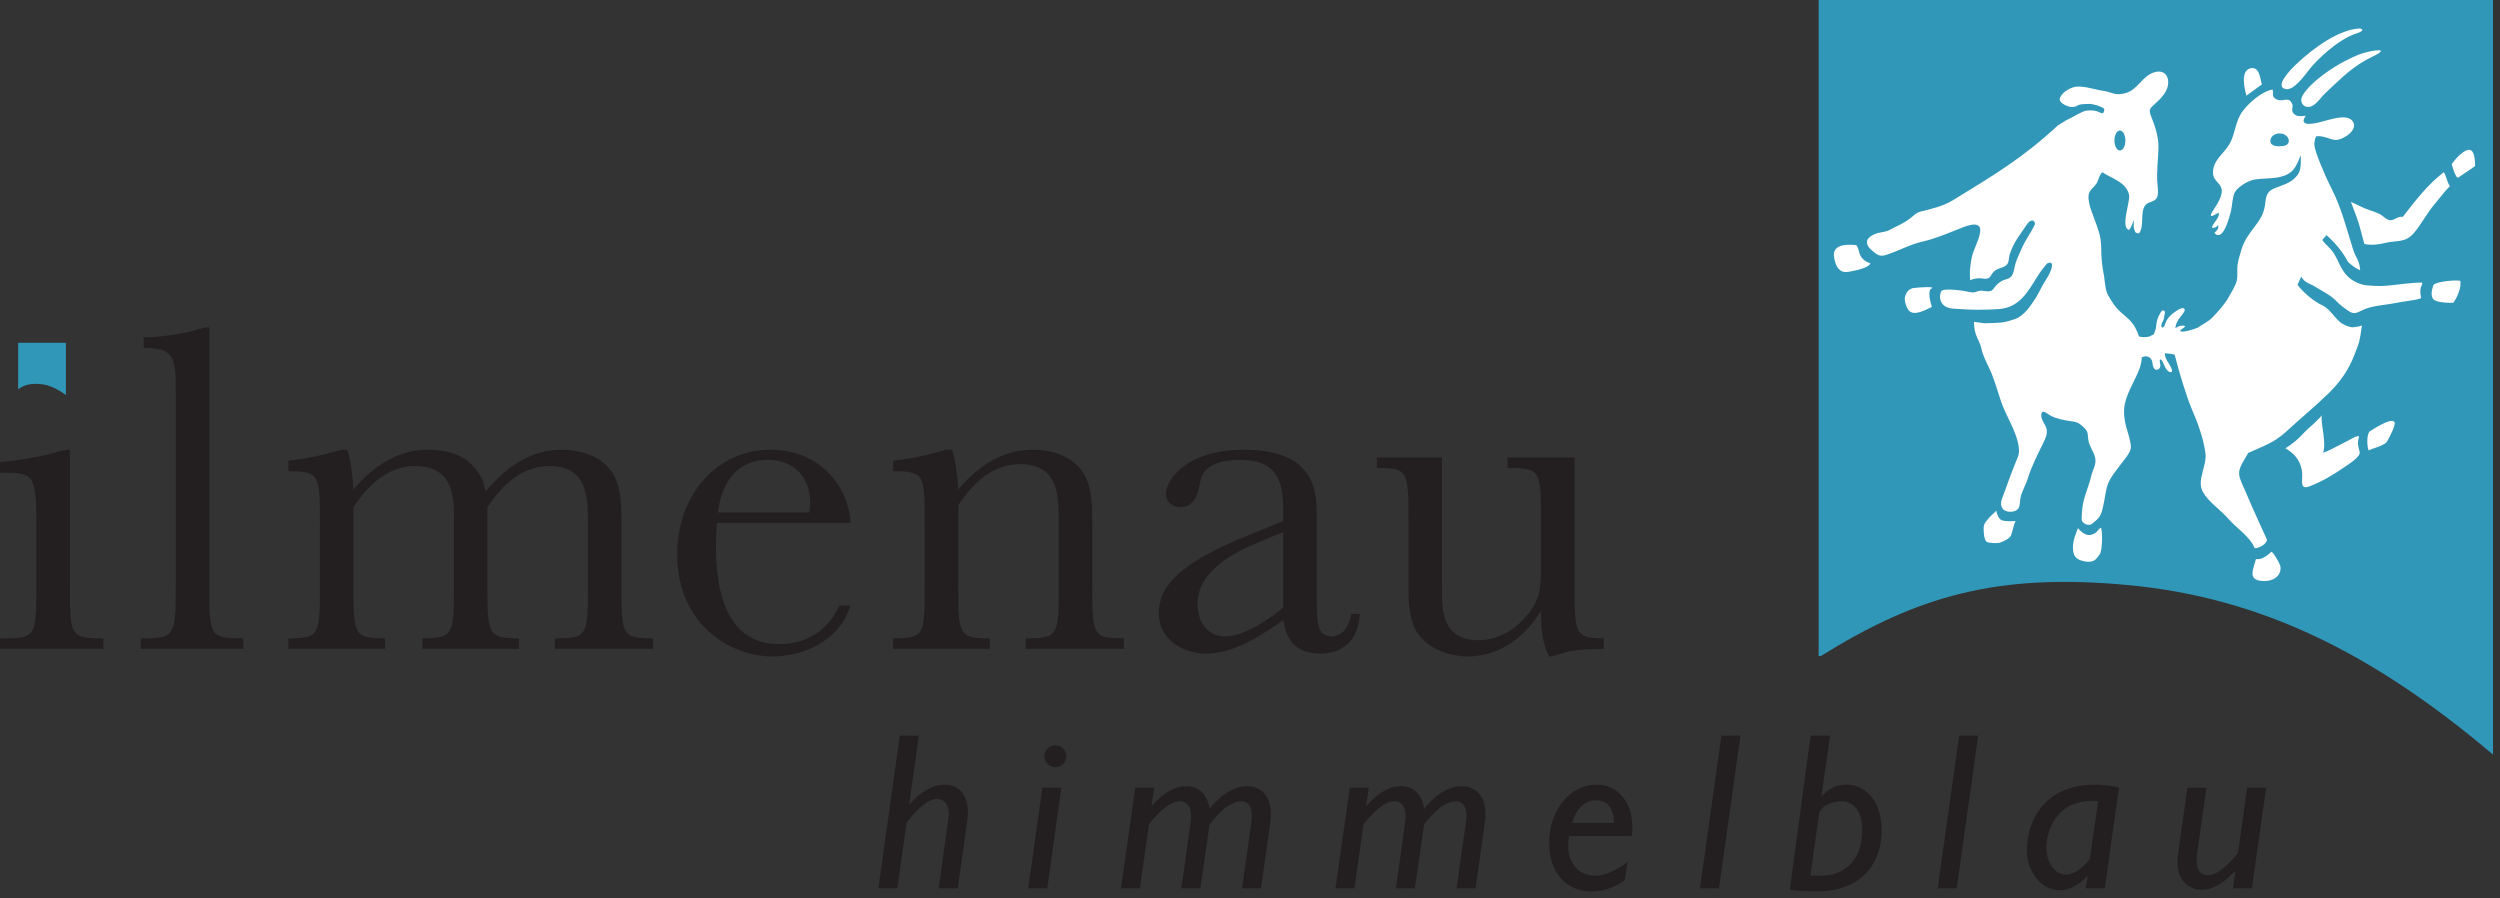
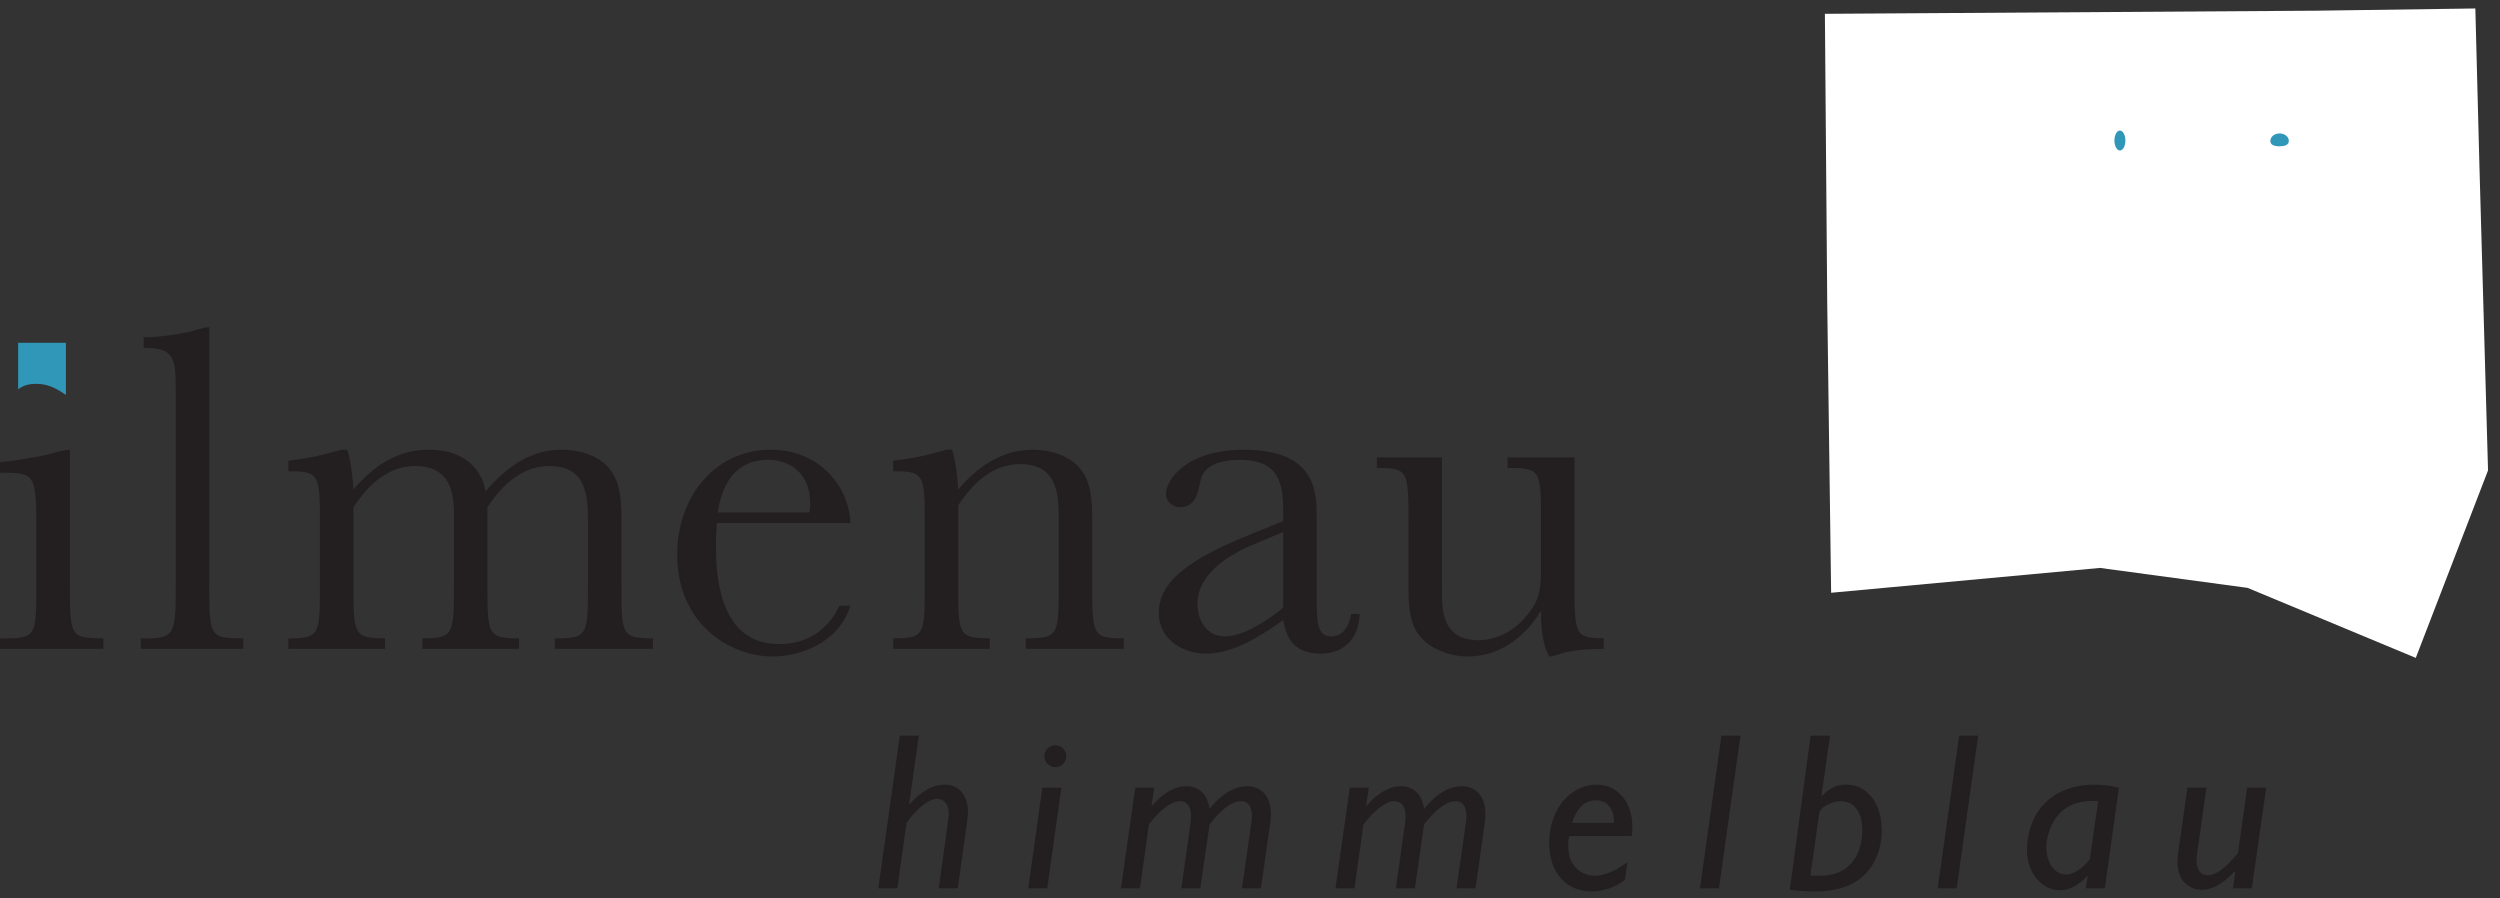
<svg xmlns="http://www.w3.org/2000/svg" width="100%" height="100%" viewBox="0 0 348 125" version="1.1" xml:space="preserve" style="fill-rule:evenodd;clip-rule:evenodd;stroke-linejoin:round;stroke-miterlimit:1.414;">
  <rect x="0" y="0" width="348" height="125" fill="#333333" stroke="none" />
  <path d="M254.024,1.924l0.326,40.24l0.543,40.349l37.421,-3.459l20.547,2.777l23.416,9.748l10.057,-26.1l-1.203,-42.513l-0.565,-21.787l-22.135,0.31l-68.407,0.435Z" style="fill:#fff;fill-rule:nonzero;" />
  <path d="M0,64.337c1.732,-0.134 3.531,-0.467 6.062,-0.933c1,-0.199 2.599,-0.8 3.664,-0.8l0,18.587c0,7.395 0,7.662 4.664,7.662l0,1.465l-14.39,0l0,-1.465l1.132,0c3.931,0 3.931,-0.733 3.931,-7.662l0,-8.06c0,-7.33 -0.399,-7.33 -5.063,-7.33l0,-1.464Z" style="fill:#231f20;fill-rule:nonzero;" />
  <path d="M20.003,46.949c2.531,0 5.33,-0.533 6.262,-0.733c0.8,-0.2 1.999,-0.667 2.865,-0.667l0,35.642c0,7.462 0,7.662 4.729,7.662l0,1.465l-14.256,0l0,-1.465l0.867,0c3.93,0 3.996,-0.733 3.996,-7.662l0,-26.381c0,-4.93 -0.066,-6.396 -4.463,-6.396l0,-1.465Z" style="fill:#231f20;fill-rule:nonzero;" />
  <path d="M67.852,81.191c0,7.195 0,7.662 4.397,7.662l0,1.465l-13.457,0l0,-1.465c4.397,0 4.397,-0.534 4.397,-7.662l0,-7.927c0,-2.932 0.533,-8.395 -5.396,-8.395c-4.464,0 -7.262,3.731 -8.594,5.73l0,10.592c0,7.195 0,7.662 4.396,7.662l0,1.465l-13.456,0l0,-1.465c4.396,0 4.396,-0.4 4.396,-7.662l0,-7.927c0,-7.262 0,-7.662 -4.396,-7.662l0,-1.465c3.33,-0.4 4.93,-0.867 6.661,-1.333c0.067,0 0.534,-0.133 0.667,-0.2l0.866,0c0.533,1.533 0.8,4.131 0.866,5.529c2.798,-3.33 6.262,-5.529 10.326,-5.529c1.732,0 5.129,0.2 7.062,3.197c0.866,1.333 0.732,1.667 0.998,2.599c3.198,-3.73 6.53,-5.796 10.593,-5.796c1.733,0 5.263,0.401 7.061,3.197c1.2,1.866 1.267,4.331 1.267,7.063l0,8.327c0,7.262 0,7.662 4.396,7.662l0,1.465l-13.656,0l0,-1.465c4.596,0 4.596,-0.334 4.596,-7.662l0,-8.327c0,-3.531 0,-7.995 -5.396,-7.995c-4.464,0 -7.262,3.731 -8.594,5.73l0,10.592Z" style="fill:#231f20;fill-rule:nonzero;" />
  <path d="M99.928,71.331c0.267,-1.733 1.133,-7.328 7.063,-7.328c2.663,0 5.794,1.667 5.794,6.063c0,0.6 -0.065,0.865 -0.133,1.265l-12.724,0Zm16.921,12.992c-2.465,5.196 -6.994,5.329 -8.46,5.329c-8.594,0 -8.727,-10.393 -8.727,-13.791c0,-1.132 0.066,-2.131 0.133,-3.064l18.587,0c-0.2,-4.996 -4.197,-10.193 -11.126,-10.193c-7.528,0 -12.991,6.33 -12.991,14.59c0,9.726 7.396,14.19 13.258,14.19c3.53,0 9.06,-1.599 10.859,-7.061l-1.533,0Z" style="fill:#231f20;fill-rule:nonzero;" />
  <path d="M124.327,64.137c3.331,-0.4 4.929,-0.867 6.661,-1.333c0.067,0 0.533,-0.133 0.666,-0.2l0.868,0c0.532,1.533 0.799,4.131 0.865,5.529c2.798,-3.33 6.262,-5.529 10.326,-5.529c1.732,0 5.262,0.401 7.062,3.197c1.199,1.866 1.265,4.331 1.265,7.063l0,8.327c0,7.262 0,7.662 4.398,7.662l0,1.465l-13.657,0l0,-1.465c4.595,0 4.595,-0.334 4.595,-7.662l0,-8.594c0,-3.53 0,-7.994 -5.395,-7.994c-4.463,0 -7.261,3.73 -8.594,5.729l0,10.859c0,7.195 0,7.662 4.397,7.662l0,1.465l-13.457,0l0,-1.465c4.398,0 4.398,-0.4 4.398,-7.662l0,-7.927c0,-7.262 0,-7.662 -4.398,-7.662l0,-1.465Z" style="fill:#231f20;fill-rule:nonzero;" />
  <path d="M178.62,74.063l0,10.526c-1.132,0.933 -5.063,3.997 -8.06,3.997c-2.599,0 -3.864,-2.198 -3.864,-4.53c0,-4.464 4.93,-7.128 8.394,-8.527l3.53,-1.466Zm-5.063,0.533c-9.192,3.73 -12.257,6.929 -12.257,10.726c0,3.863 3.597,5.662 6.595,5.662c3.664,0 7.461,-2.331 10.725,-4.663c0.334,1.599 0.866,4.663 5.198,4.663c3.663,0 5.329,-2.531 5.462,-5.529l-1.2,0c-0.465,2.732 -1.931,3.131 -2.73,3.131c-2.065,0 -2.065,-1.999 -2.065,-5.863l0,-10.792c0,-3.264 0,-9.327 -10.127,-9.327c-8.194,0 -10.858,4.33 -10.858,6.13c0,1.199 0.998,1.865 1.998,1.865c2.198,0 2.53,-2.266 2.797,-3.665c0.467,-2.331 3.132,-2.931 5.464,-2.931c5.462,0 6.061,3.265 6.061,7.196l0,1.332l-5.063,2.065Z" style="fill:#231f20;fill-rule:nonzero;" />
  <path d="M219.175,63.67l0,17.455c0,7.128 0,7.728 4.063,7.728l0,1.465c-2.331,0.067 -3.264,0.067 -4.93,0.399c-0.798,0.135 -1.931,0.667 -2.664,0.667c-1.066,-1.932 -1.133,-4.663 -1.133,-6.196l-0.133,0c-1.666,2.865 -5.197,6.196 -10.06,6.196c-2.398,0 -5.595,-0.999 -7.128,-3.464c-1.132,-1.799 -1.132,-4.73 -1.132,-6.063l0,-9.06c0,-7.261 0,-7.661 -4.398,-7.661l0,-1.466l9.062,0l0,18.454c0,2.797 0,6.994 5.128,6.994c1.133,0 4.064,-0.333 6.596,-3.33c1.999,-2.332 2.065,-3.998 2.065,-6.929l0,-6.062c0,-7.395 0,-7.661 -4.664,-7.661l0,-1.466l9.328,0Z" style="fill:#231f20;fill-rule:nonzero;" />
  <path d="M295.099,20.949c0.419,0 0.758,-0.624 0.756,-1.388c-0.003,-0.773 -0.344,-1.388 -0.765,-1.388c-0.422,0.002 -0.764,0.618 -0.764,1.391c0.003,0.764 0.347,1.386 0.773,1.385Z" style="fill:#3197b9;fill-rule:nonzero;" />
  <path d="M317.316,18.574c-0.714,0.001 -1.285,0.468 -1.285,1.046c0.001,0.576 0.575,0.744 1.286,0.743c0.716,-0.005 1.289,-0.171 1.287,-0.752c-0.002,-0.578 -0.575,-1.04 -1.288,-1.037Z" style="fill:#3197b9;fill-rule:nonzero;" />
-   <path d="M253.154,0l0,91.32l0.304,0c13.371,-8.314 24.478,-11.604 42.823,-9.873c18.436,1.739 34.04,9.452 50.749,23.593l0,-105.04l-93.876,0Zm81.302,30.2c1.714,-2.201 3.52,-4.572 5.728,-6.234c0.336,0.52 0.437,1.358 0.832,1.944c-0.756,0.763 -1.342,1.595 -2.12,2.505c-1.048,1.231 -1.902,2.899 -2.934,4.083c-1.169,1.34 -2.399,0.938 -3.897,1.306c-1.068,0.26 -1.908,0.348 -2.939,0.168c-0.336,-1.104 -0.648,-2.604 -1.042,-3.642l-0.837,-2.237c-0.029,-0.019 -0.04,-0.031 -0.012,-0.03l0.012,0.03c0.118,0.077 0.671,0.304 1.191,0.575c0.869,0.455 1.82,0.674 2.704,1.074c0.643,0.286 1.088,0.971 1.693,0.918c0.523,-0.05 1.022,-0.617 1.621,-0.46Zm-3.19,-23.206c0.639,0.243 -1.09,0.845 -2.383,1.626c-1.992,1.2 -3.527,2.779 -5.251,4.399c-0.663,0.629 -1.445,1.96 -2.437,1.867c-0.739,-0.071 -1.105,-0.859 -0.676,-1.591c1.104,-1.88 4.148,-3.906 5.957,-4.829c1.725,-0.88 2.249,-1.012 3.025,-1.221c0.929,-0.249 1.765,-0.251 1.765,-0.251Zm-11.672,1.987c2.755,-2.621 6.044,-4.77 8.656,-5.003c0.67,-0.064 0.97,0.329 -0.232,0.673c-2.676,0.875 -5.555,3.771 -6.444,4.874c-0.726,0.9 -2.207,3.054 -3.352,2.878c-1.806,-0.28 0.777,-2.855 1.372,-3.422Zm-6.303,0.52c1.272,-0.258 1.306,1.489 1.568,2.242l-2.153,1.57c-0.185,-0.617 -0.967,-3.493 0.585,-3.812Zm-55.954,28.335c-2.002,0.417 -2.068,-2.432 -2.068,-2.432c0.086,-1.556 2.286,-1.354 3.119,-1.286c0.402,0.485 0.294,0.917 0.596,1.483c0.288,0.541 0.846,0.901 1.381,1.052c-0.323,0.729 -2.353,1.045 -3.028,1.183Zm11.509,2.335c-0.671,0.341 0.071,2.549 0.071,2.549c-0.786,0.356 -2.532,1.412 -3.256,0.437c-0.333,-0.45 -0.662,-1.423 -0.45,-1.97c0.2,-0.527 0.4,-0.844 1.015,-1.076c0.96,-0.123 3.29,-0.281 2.62,0.06Zm11.35,33.468c-0.09,0.305 -0.19,0.869 -0.398,1.104c-0.263,0.304 -0.791,0.546 -1.286,0.759c-0.427,0.189 -1.718,0.086 -1.934,-0.06c-0.446,-0.302 -0.47,-1.573 -0.451,-2.031c0.024,-0.606 0.501,-1.014 0.864,-1.457c0.26,-0.308 0.67,-0.563 0.873,-0.88c0.009,0.088 0.213,0.969 0.656,1.279c0.442,0.304 2.053,0.173 2.053,0.173c-0.177,0.317 -0.273,0.751 -0.377,1.113Zm12.1,3.491c-0.156,0.213 -0.465,0.67 -0.664,0.811c-0.41,0.289 -0.929,0.303 -1.38,0.217c-0.818,-0.16 -1.499,-0.411 -1.651,-1.346c-0.107,-0.69 -0.024,-1.38 0.189,-2.036c0.085,-0.268 0.489,-1.385 0.475,-1.25c0,0 0.852,1.157 1.806,0.926c0.957,-0.235 1.06,-0.986 1.397,-0.974c0.218,0.588 0.191,3.132 -0.172,3.652Zm22.541,3.737c-1.998,-0.16 -1.161,-1.667 -0.811,-3.04c0,0 0.475,0.061 0.825,-0.096c0.354,-0.154 0.913,-0.497 1.294,-0.9c0.188,-0.198 1.165,1.554 1.272,1.916c0.254,1.277 -0.842,2.261 -2.58,2.12Zm11.542,-15.867c-1.508,1.051 -3.191,2.055 -4.904,2.703c-1.542,0.577 -0.828,-1.079 -1.062,-2.28c-0.277,-1.418 -1.103,-2.356 -2.284,-3.01c0.989,-0.631 1.828,-1.32 2.642,-2.232c0.321,-0.362 2.367,-2.068 2.399,-2.399c-0.122,1.386 0.699,3.892 0.201,5.246c0.775,-0.258 1.856,-0.869 2.618,-1.244c0.826,-0.407 2.249,-1.296 2.383,-1.026c-0.25,0.998 -0.151,1.251 0.095,2.164c0.174,0.639 -1.545,1.699 -2.088,2.078Zm5.811,-3.413c-0.677,0.569 -1.736,0.761 -2.488,1.103c-0.192,-0.555 -0.301,-1.932 0.098,-2.586c0,0 3.178,-2.193 3.533,-1.305c0.117,0.294 -0.44,1.655 -1.143,2.788Zm4.815,-20.125c0.003,0.148 -1.045,0.319 -1.484,0.379c-0.844,0.111 -1.748,0.289 -2.566,0.429c-1.297,0.223 -2.927,0.316 -4.12,0.913c-0.792,0.398 -1.178,0.601 -1.9,0.117c-0.622,-0.418 -1.195,-0.837 -1.694,-1.367c-0.832,-0.878 -1.92,-1.359 -2.893,-1.974c-0.909,-0.577 -1.469,-0.525 -2.025,-1.449l-0.508,1.143c0.786,1.05 2.238,2.284 3.378,2.815c1.115,0.518 1.546,1.486 2.502,2.333c0.417,0.371 1.199,0.704 1.732,0.769c1.002,-0.086 1.351,-0.263 1.351,-0.263c-0.324,2.269 -0.295,2.147 -1.022,4.034c-0.814,2.136 -1.986,3.815 -3.605,5.397c-1.898,1.85 -3.96,3.541 -5.931,5.355c-1.719,1.577 -3.216,2.02 -5.27,2.958c-0.498,0.93 -1.324,1.984 -1.27,2.905c0.047,0.773 0.605,1.769 0.916,2.516c0.984,2.373 2.967,6.645 2.967,6.645c-0.038,0.655 -1.147,1.201 -1.707,1.196c-0.67,-1.641 -2.543,-2.793 -3.696,-4.124c-1.068,-1.234 -2.709,-2.283 -3.514,-3.702c-0.936,-1.641 0.613,-3.639 0.347,-5.462c-0.307,-2.108 -1.065,-4.162 -1.912,-6.124c-0.761,-1.763 -1.858,-5.48 -2.367,-7.524c-0.267,-0.07 -0.519,-0.134 -0.797,-0.156c-0.181,-0.014 -0.379,-0.012 -0.551,-0.055c-0.058,0.219 0.043,0.511 0.129,0.717c0.187,0.451 0.524,0.829 0.716,1.288c0.091,0.212 0.279,0.598 -0.047,0.633c-0.267,0.03 -0.551,-0.336 -0.692,-0.529c-0.128,-0.167 -0.537,-1.353 -0.754,-1.238c-0.18,0.097 -0.026,0.541 -0.006,0.692c0.036,0.293 -0.025,0.556 -0.311,0.689c-0.605,0.278 -0.75,-0.567 -0.793,-0.961c-0.058,-0.574 -0.563,-0.949 -1.097,-0.839c-0.131,0.026 -0.247,0.066 -0.368,0.103c-0.034,0.568 -0.146,1.13 -0.346,1.655c-0.661,1.735 -1.955,3.6 -2.118,5.49c-0.074,0.869 0.086,1.836 0.311,2.646c0.203,0.73 0.685,2.1 0.619,2.845c-0.065,0.747 -1.155,1.912 -1.577,2.505c-0.575,0.802 -1.224,1.517 -1.591,2.471c-0.35,0.901 -0.409,1.949 -0.632,2.876c-0.098,0.41 -0.195,0.965 -0.362,1.342c-0.247,0.555 -0.535,0.761 -0.84,1.023c-0.307,0.254 -0.568,0.588 -1.053,0.462c-0.235,-0.061 -0.386,-0.088 -0.716,-0.46c-0.137,-0.147 -0.023,-1.39 -0.003,-1.599c0.153,-1.762 0.783,-2.754 1.294,-4.825c0.21,-0.856 0.715,-1.522 0.518,-2.422c-0.191,-0.88 -0.852,-1.623 -0.96,-2.55c-0.115,-1.025 0.002,-1.142 -0.862,-1.901c-0.599,-0.527 -0.867,-0.548 -1.588,-0.653c-0.916,-0.136 -1.898,-0.315 -2.728,-0.732c-0.531,-0.263 -1.325,-1.123 -1.37,-0.058c-0.026,0.627 0.635,1.298 0.751,1.916c0.132,0.687 -0.19,1.337 -0.475,1.918c-0.79,1.627 -1.606,3.192 -2.154,4.958c-0.28,0.907 -0.799,1.706 -1.003,2.633c-0.163,0.736 0.047,1.562 -0.756,1.858c-0.605,0.228 -1.476,0.156 -1.805,-0.419c-0.393,-0.69 0.033,-1.369 0.28,-2.075c0.599,-1.702 1.219,-3.366 1.908,-5.015c0.458,-1.088 -0.172,-2.798 -0.638,-3.893c-0.58,-1.349 -1.306,-2.609 -1.758,-4.005c-0.381,-1.156 -0.736,-2.345 -1.151,-3.442c-0.474,-1.258 -1.256,-2.473 -1.53,-3.752c-0.278,-1.282 -1.026,-1.708 -1.031,-3.72l1.438,0.204c0.751,-0.029 1.552,-0.029 2.365,-0.103c0.592,-0.054 1.307,-0.282 1.866,-0.468c1.28,-0.427 2.26,-1.891 2.984,-3.049c0.478,-0.761 0.74,-1.478 1.224,-2.209c1.24,-1.87 1.303,-3.014 0.274,-2.474c-0.471,0.564 -0.922,1.137 -1.298,1.742c-1.304,2.086 -2.478,4.378 -5.398,4.583c-0.791,0.056 -1.942,0.103 -3.021,0.094c-1.062,-0.006 -2.237,-0.087 -3.305,-0.152c-2.297,-0.148 -1.968,-2.248 -1.572,-2.522c0.448,-0.311 2.824,-0.033 4.001,0.235c0.658,0.149 0.923,-0.282 1.582,-0.204c0.716,0.085 1.256,0.223 1.621,-0.332c0.28,-0.427 0.737,-0.849 1.188,-1.074c0.422,-0.213 1.004,-0.225 1.312,-0.674c0.32,-0.465 0.371,-1.306 0.559,-1.849c0.233,-0.687 0.548,-1.318 0.834,-1.984c0.5,-1.145 1.251,-2.152 1.796,-3.237c0.189,-0.565 -0.446,-1.074 -1.145,0.006c-0.973,1.505 -1.688,2.193 -2.307,4.008c-0.223,0.652 -0.02,1.355 -0.704,1.723c-0.608,0.326 -1.135,0.287 -1.667,0.898c-0.162,0.188 -0.375,0.623 -0.528,0.717c-0.212,0.131 -0.473,0.16 -0.744,0.111c-0.616,-0.116 -1.331,-0.053 -1.887,0.23c-0.083,-1.268 -0.038,-1.548 0.147,-2.797c0.2,-1.37 1.044,-2.562 1.24,-3.894c0.283,-1.934 -2.305,-0.718 -3.193,-0.366c-1.562,0.618 -3.151,1.292 -4.733,1.643c-1.748,0.389 -3.363,1.288 -5.091,1.859c-0.746,0.247 -1.132,0.153 -1.729,-0.342c-0.616,-0.511 -1.144,-0.918 -0.965,-1.725c0.847,-1.201 2.319,-0.955 3.035,-1.346c1.189,-0.656 1.935,-0.869 3.016,-1.715c0.516,-0.41 0.758,-0.728 1.349,-0.874c1.578,-0.394 3.148,-0.74 4.598,-1.632c5.724,-3.514 9.567,-5.78 14.535,-10.367l1.181,-0.731c0.514,-0.265 0.872,-0.436 0.872,-0.436c0.382,-0.238 1.004,-0.547 1.329,-0.699c0.376,-0.175 0.42,-0.172 0.771,-0.209c0.397,-0.04 0.813,-0.016 1.172,0.064c0.082,0.016 0.304,0.112 0.446,0.174c0.282,0.122 0.357,0.154 0.456,0.148c0.144,-0.016 0.235,-0.35 0.232,-0.507c-0.004,-0.153 -0.14,-0.279 -0.292,-0.288l0.08,0.004l-0.259,-0.105c-0.244,-0.105 -0.424,-0.184 -0.548,-0.211c-0.415,-0.088 -0.789,-0.248 -1.239,-0.201c-0.443,0.044 -0.957,-0.015 -1.36,0.174c-0.312,0.141 -0.467,0.293 -1.039,0.255c0,0 -0.238,-0.026 -0.797,-0.262c-0.58,-0.319 -1.036,-0.678 -0.515,-1.365c0.42,-0.556 1.022,-0.907 1.613,-1.105c1.136,-0.378 3.026,0.309 3.915,0.429c1.656,0.224 1.889,0.82 3.496,0.344c1.599,-0.472 2.237,-2.34 3.872,-2.862c1.76,-0.559 2.409,1.082 1.685,2.55c-0.356,0.719 -0.979,1.303 -1.54,1.821c-0.747,0.684 -0.927,0.805 -0.545,1.755c0.554,1.387 1.056,2.88 1.017,4.387c-0.043,1.722 -0.287,3.374 -0.142,5.037c0.048,0.516 0.178,1.437 -0.086,1.912c-0.355,0.636 -1.187,0.506 -1.597,1.023c-0.778,0.987 -0.097,2.934 -0.88,3.925c-0.09,0.004 -0.358,-0.041 -0.446,-0.078c-0.411,-0.682 -0.284,-1.074 -0.262,-1.802c-0.225,0.513 -0.321,0.97 -0.683,1.411c-1.254,-0.394 0.193,-3.892 0.004,-4.867c-0.345,-1.797 -2.491,-2.329 -3.712,-3.17c-0.481,0.415 -0.496,1.065 -0.833,1.59c-0.333,0.516 -1.01,0.898 -1.088,1.593c-0.144,1.288 0.758,3.027 1.138,4.234c0.202,0.64 0.398,1.123 0.508,1.805c0.106,0.625 0.126,1.5 0.128,2.106c0.001,0.608 0.126,1.732 0.278,2.576c0.025,0.108 0.046,0.224 0.065,0.339c0.014,0.053 0.024,0.111 0.035,0.165c0.005,0.02 0.005,0.046 0.003,0.068c0.133,0.949 0.171,1.983 0.613,2.737c0.506,0.874 0.944,1.576 1.69,2.249c0.783,0.703 1.552,1.235 2.057,2.209c0.194,0.375 0.365,0.774 0.503,1.192c0.201,0.046 0.4,0.086 0.587,0.086c0.276,-0.003 0.605,0.007 0.866,-0.091c0.136,-0.05 0.25,-0.135 0.379,-0.198c0.032,-0.019 0.148,-0.032 0.167,-0.05c0.125,-0.131 0.218,-0.5 0.286,-0.67c0.084,-0.213 0.09,-0.43 0.115,-0.651c0.063,-0.537 0.184,-1.049 0.462,-1.497c0.139,-0.223 0.312,-0.723 0.624,-0.517c0.221,0.142 0.101,0.347 0.065,0.569c-0.037,0.241 -0.074,0.522 -0.156,0.747c-0.091,0.244 -0.268,0.443 -0.285,0.723c-0.017,0.228 0.043,0.377 0.251,0.261c0.197,-0.113 0.237,-0.359 0.308,-0.556c0.234,-0.64 0.736,-1.19 1.287,-1.547c0.233,-0.15 1.205,-0.917 1.399,-0.36c0.072,0.208 -0.252,0.568 -0.356,0.714c-0.187,0.268 -0.402,0.475 -0.55,0.763c-0.109,0.217 -0.26,0.473 -0.321,0.706c-0.036,0.146 -0.015,0.269 -0.098,0.398c0.289,-0.082 0.445,-0.3 0.77,-0.318c0.172,-0.015 0.477,-0.057 0.62,0.045c-0.092,0.239 -0.467,0.361 -0.631,0.561c-0.122,0.143 -0.127,0.11 0.056,0.17c0.103,0.037 0.247,0.034 0.354,0.025c0.54,-0.049 1.408,-0.312 1.978,-0.542c0.642,-0.474 1.471,-0.803 2.138,-1.517c0.739,-0.793 1.691,-1.821 2.19,-2.772c0.37,-0.703 0.861,-1.41 1.072,-2.135c0.201,-0.698 0.049,-1.531 0.13,-2.257c0.081,-0.699 0.35,-1.472 0.535,-2.129c0.363,-1.287 1.111,-2.272 1.904,-3.319c0.91,-1.197 1.305,-1.923 1.458,-3.443c0.121,-1.163 0.513,-1.549 1.483,-1.917c1.305,-0.502 2.252,-0.741 3.039,-1.852c0.481,-0.689 0.4,-1.927 0.384,-2.695l-0.018,0.062c-0.65,1.681 -1.079,2.59 -2.887,3c-1.188,0.265 -2.415,0.162 -3.606,0.373c-0.883,0.158 -2.335,1.081 -2.686,1.804c-0.341,0.709 -0.332,1.866 -0.533,2.65c-0.174,0.667 -1.096,4.338 -2.284,2.954c0.301,-0.279 0.687,-0.645 0.495,-1.083c-0.214,0.305 -0.506,0.437 -0.854,0.356c0.131,-0.645 1.195,-1.454 0.942,-2.087c-1.061,0.622 -1.473,0.747 -0.647,-0.49c0.453,-0.68 1.331,-2.029 1.033,-2.926c-0.296,-0.881 -1.205,-1.078 -1.169,-2.235c0.056,-1.791 1.611,-2.599 2.371,-4.029c0.778,-1.474 0.736,-3.155 1.832,-4.548c0.902,-1.143 2.375,-2.402 3.717,-2.833l0.371,-0.069c0.16,0.396 -0.118,0.865 0.284,1.173c0.223,0.169 0.552,0.445 1.505,0.233c0.597,-0.055 0.745,0.178 0.975,0.656c0.147,0.3 -0.275,0.89 0.23,1.311c0.288,0.243 0.45,0.34 0.978,0.316l0.647,-0.055c-1.197,1.762 1.613,0.99 2.241,0.833c0.974,-0.241 3.389,-1.124 4.214,-0.166c1.05,1.206 -1.159,2.647 -2.192,2.705c-0.791,0.044 -1.687,-0.66 -2.798,-0.504c-0.07,0.115 -0.317,0.585 -0.25,1.308c0.067,0.76 1.28,3.804 2.422,6.05c1.327,2.611 2.055,5.499 2.926,8.291c0.438,1.411 0.909,1.539 1.02,2.979c-0.29,-0.067 -1.012,-0.549 -1.252,-0.765c-0.403,-0.361 -0.369,-0.221 -0.646,-0.738c-0.619,-1.165 -1.817,-2.528 -2.794,-3.372l-0.589,0.671c0.478,0.695 1.166,1.124 1.628,1.882c0.678,1.111 0.961,2.236 1.914,3.191c0.673,0.674 1.787,1.18 2.705,1.253c0.903,0.07 1.454,0.104 2.366,0.066c0.774,-0.031 2.019,-0.213 2.817,-0.293c0.872,-0.086 1.51,-0.159 2.352,-0.162c0.381,-0.054 -0.137,0.556 -0.135,1.119c0.001,0.449 0.037,0.53 0.1,1.006Zm4.497,0.683c0,0 -2.457,0.112 -2.863,-0.597c-0.407,-0.707 0.113,-1.896 0.113,-1.896c0.605,-0.57 3.712,-0.72 3.734,-0.525c0.149,1.514 -0.984,3.018 -0.984,3.018Zm3.02,-19.017c0,0 -1.89,1.283 -2.294,1.567c-0.404,0.286 -0.951,-1.841 -0.951,-1.841c0,0 1.214,-1.773 2.293,-1.989c1.077,-0.218 0.952,2.263 0.952,2.263Z" style="fill:#3197b9;fill-rule:nonzero;" />
  <path d="M5.604,53.46c1.304,0.101 2.486,0.747 3.568,1.515l0,-7.258l-6.647,0l0,6.448l0.022,0c0.934,-0.669 1.825,-0.8 3.057,-0.705Z" style="fill:#3197b9;fill-rule:nonzero;" />
  <path d="M126.562,111.899l0.062,0.062c1.558,-1.807 3.209,-2.74 4.86,-2.74c2.523,0 3.551,2.211 3.177,4.89l-1.339,9.532l-2.648,0l1.34,-9.688c0.249,-1.776 -0.437,-2.742 -1.589,-2.742c-1.278,0 -2.897,1.496 -4.237,3.334l-1.278,9.096l-2.647,0l2.991,-21.245l2.648,0l-1.34,9.501Z" style="fill:#231f20;fill-rule:nonzero;" />
  <path d="M145.78,123.643l-2.648,0l1.963,-13.987l2.648,0l-1.963,13.987Zm2.647,-18.378c0,0.84 -0.684,1.525 -1.526,1.525c-0.841,0 -1.525,-0.685 -1.525,-1.525c0,-0.842 0.684,-1.527 1.525,-1.527c0.842,0 1.526,0.685 1.526,1.527Z" style="fill:#231f20;fill-rule:nonzero;" />
  <path d="M160.3,112.086l0.062,0.063c1.714,-1.932 3.272,-2.711 4.829,-2.711c1.153,0 2.804,0.592 3.177,3.146c2.025,-2.492 3.863,-3.146 5.234,-3.146c2.024,0 3.737,1.526 3.208,5.14l-1.278,9.065l-2.647,0l1.309,-9.19c0.28,-1.837 -0.281,-2.928 -1.433,-2.928c-0.935,0 -2.461,0.686 -4.393,3.24l-1.277,8.878l-2.647,0l1.245,-8.847c0.312,-2.025 -0.062,-3.271 -1.557,-3.271c-1.028,0 -2.741,1.278 -4.205,3.24l-1.246,8.878l-2.648,0l1.994,-13.987l2.647,0l-0.374,2.43Z" style="fill:#231f20;fill-rule:nonzero;" />
  <path d="M190.165,112.086l0.062,0.063c1.714,-1.932 3.272,-2.711 4.829,-2.711c1.152,0 2.802,0.592 3.177,3.146c2.025,-2.492 3.863,-3.146 5.234,-3.146c2.024,0 3.737,1.526 3.207,5.14l-1.276,9.065l-2.648,0l1.308,-9.19c0.281,-1.837 -0.28,-2.928 -1.432,-2.928c-0.935,0 -2.462,0.686 -4.393,3.24l-1.277,8.878l-2.649,0l1.247,-8.847c0.312,-2.025 -0.063,-3.271 -1.557,-3.271c-1.028,0 -2.741,1.278 -4.205,3.24l-1.247,8.878l-2.647,0l1.993,-13.987l2.648,0l-0.374,2.43Z" style="fill:#231f20;fill-rule:nonzero;" />
  <path d="M218.821,114.547c0.717,-2.118 1.776,-3.146 3.333,-3.146c1.745,0 2.524,1.37 2.524,3.146l-5.857,0Zm7.726,5.452c-1.745,1.276 -3.241,1.9 -4.549,1.9c-2.18,0 -4.236,-1.777 -3.582,-5.514l8.723,0c0.591,-4.268 -1.745,-7.164 -4.86,-7.164c-3.738,0 -6.635,3.519 -6.635,8.098c0,4.081 2.305,6.76 5.856,6.76c1.682,0 3.271,-0.53 4.673,-1.558l0.374,-2.522Z" style="fill:#231f20;fill-rule:nonzero;" />
  <path d="M239.281,123.643l-2.647,0l2.991,-21.245l2.647,0l-2.991,21.245Z" style="fill:#231f20;fill-rule:nonzero;" />
  <path d="M252.003,121.899l1.216,-8.598c0.186,-1.184 2.117,-1.776 2.99,-1.776c1.869,0 3.022,1.464 3.022,4.019c0,3.769 -2.088,6.355 -5.763,6.355l-1.465,0Zm2.742,-19.501l-2.71,0l-2.897,21.463c0.809,0.124 2.367,0.218 3.706,0.218c7.041,0 9.096,-4.735 9.096,-8.473c0,-3.769 -1.993,-6.385 -4.921,-6.385c-1.308,0 -2.243,0.404 -3.395,1.557l-0.063,-0.063l1.184,-8.317Z" style="fill:#231f20;fill-rule:nonzero;" />
  <path d="M272.374,123.643l-2.648,0l2.991,-21.245l2.647,0l-2.99,21.245Z" style="fill:#231f20;fill-rule:nonzero;" />
  <path d="M290.907,119.593c-0.811,1.09 -2.213,2.15 -3.272,2.15c-1.62,0 -2.772,-1.589 -2.772,-3.832c0,-1.869 1.152,-6.884 7.196,-6.386l-1.152,8.068Zm4.049,-9.937c-0.779,-0.249 -2.306,-0.435 -3.302,-0.435c-6.822,0 -9.502,4.703 -9.502,9.158c0,3.052 2.025,5.544 4.612,5.544c1.339,0 2.678,-0.778 3.768,-1.962l0.063,0.062l-0.249,1.62l2.647,0l1.963,-13.987Z" style="fill:#231f20;fill-rule:nonzero;" />
  <path d="M313.457,123.643l-2.616,0l0.311,-2.305l-0.062,-0.063c-1.09,1.153 -2.71,2.586 -4.61,2.586c-1.558,0 -3.833,-1.122 -3.302,-4.984l1.308,-9.221l2.648,0l-1.309,9.221c-0.342,2.492 0.779,2.959 1.495,2.959c1.028,0 2.305,-0.81 4.205,-3.083l1.278,-9.097l2.648,0l-1.994,13.987Z" style="fill:#231f20;fill-rule:nonzero;" />
</svg>